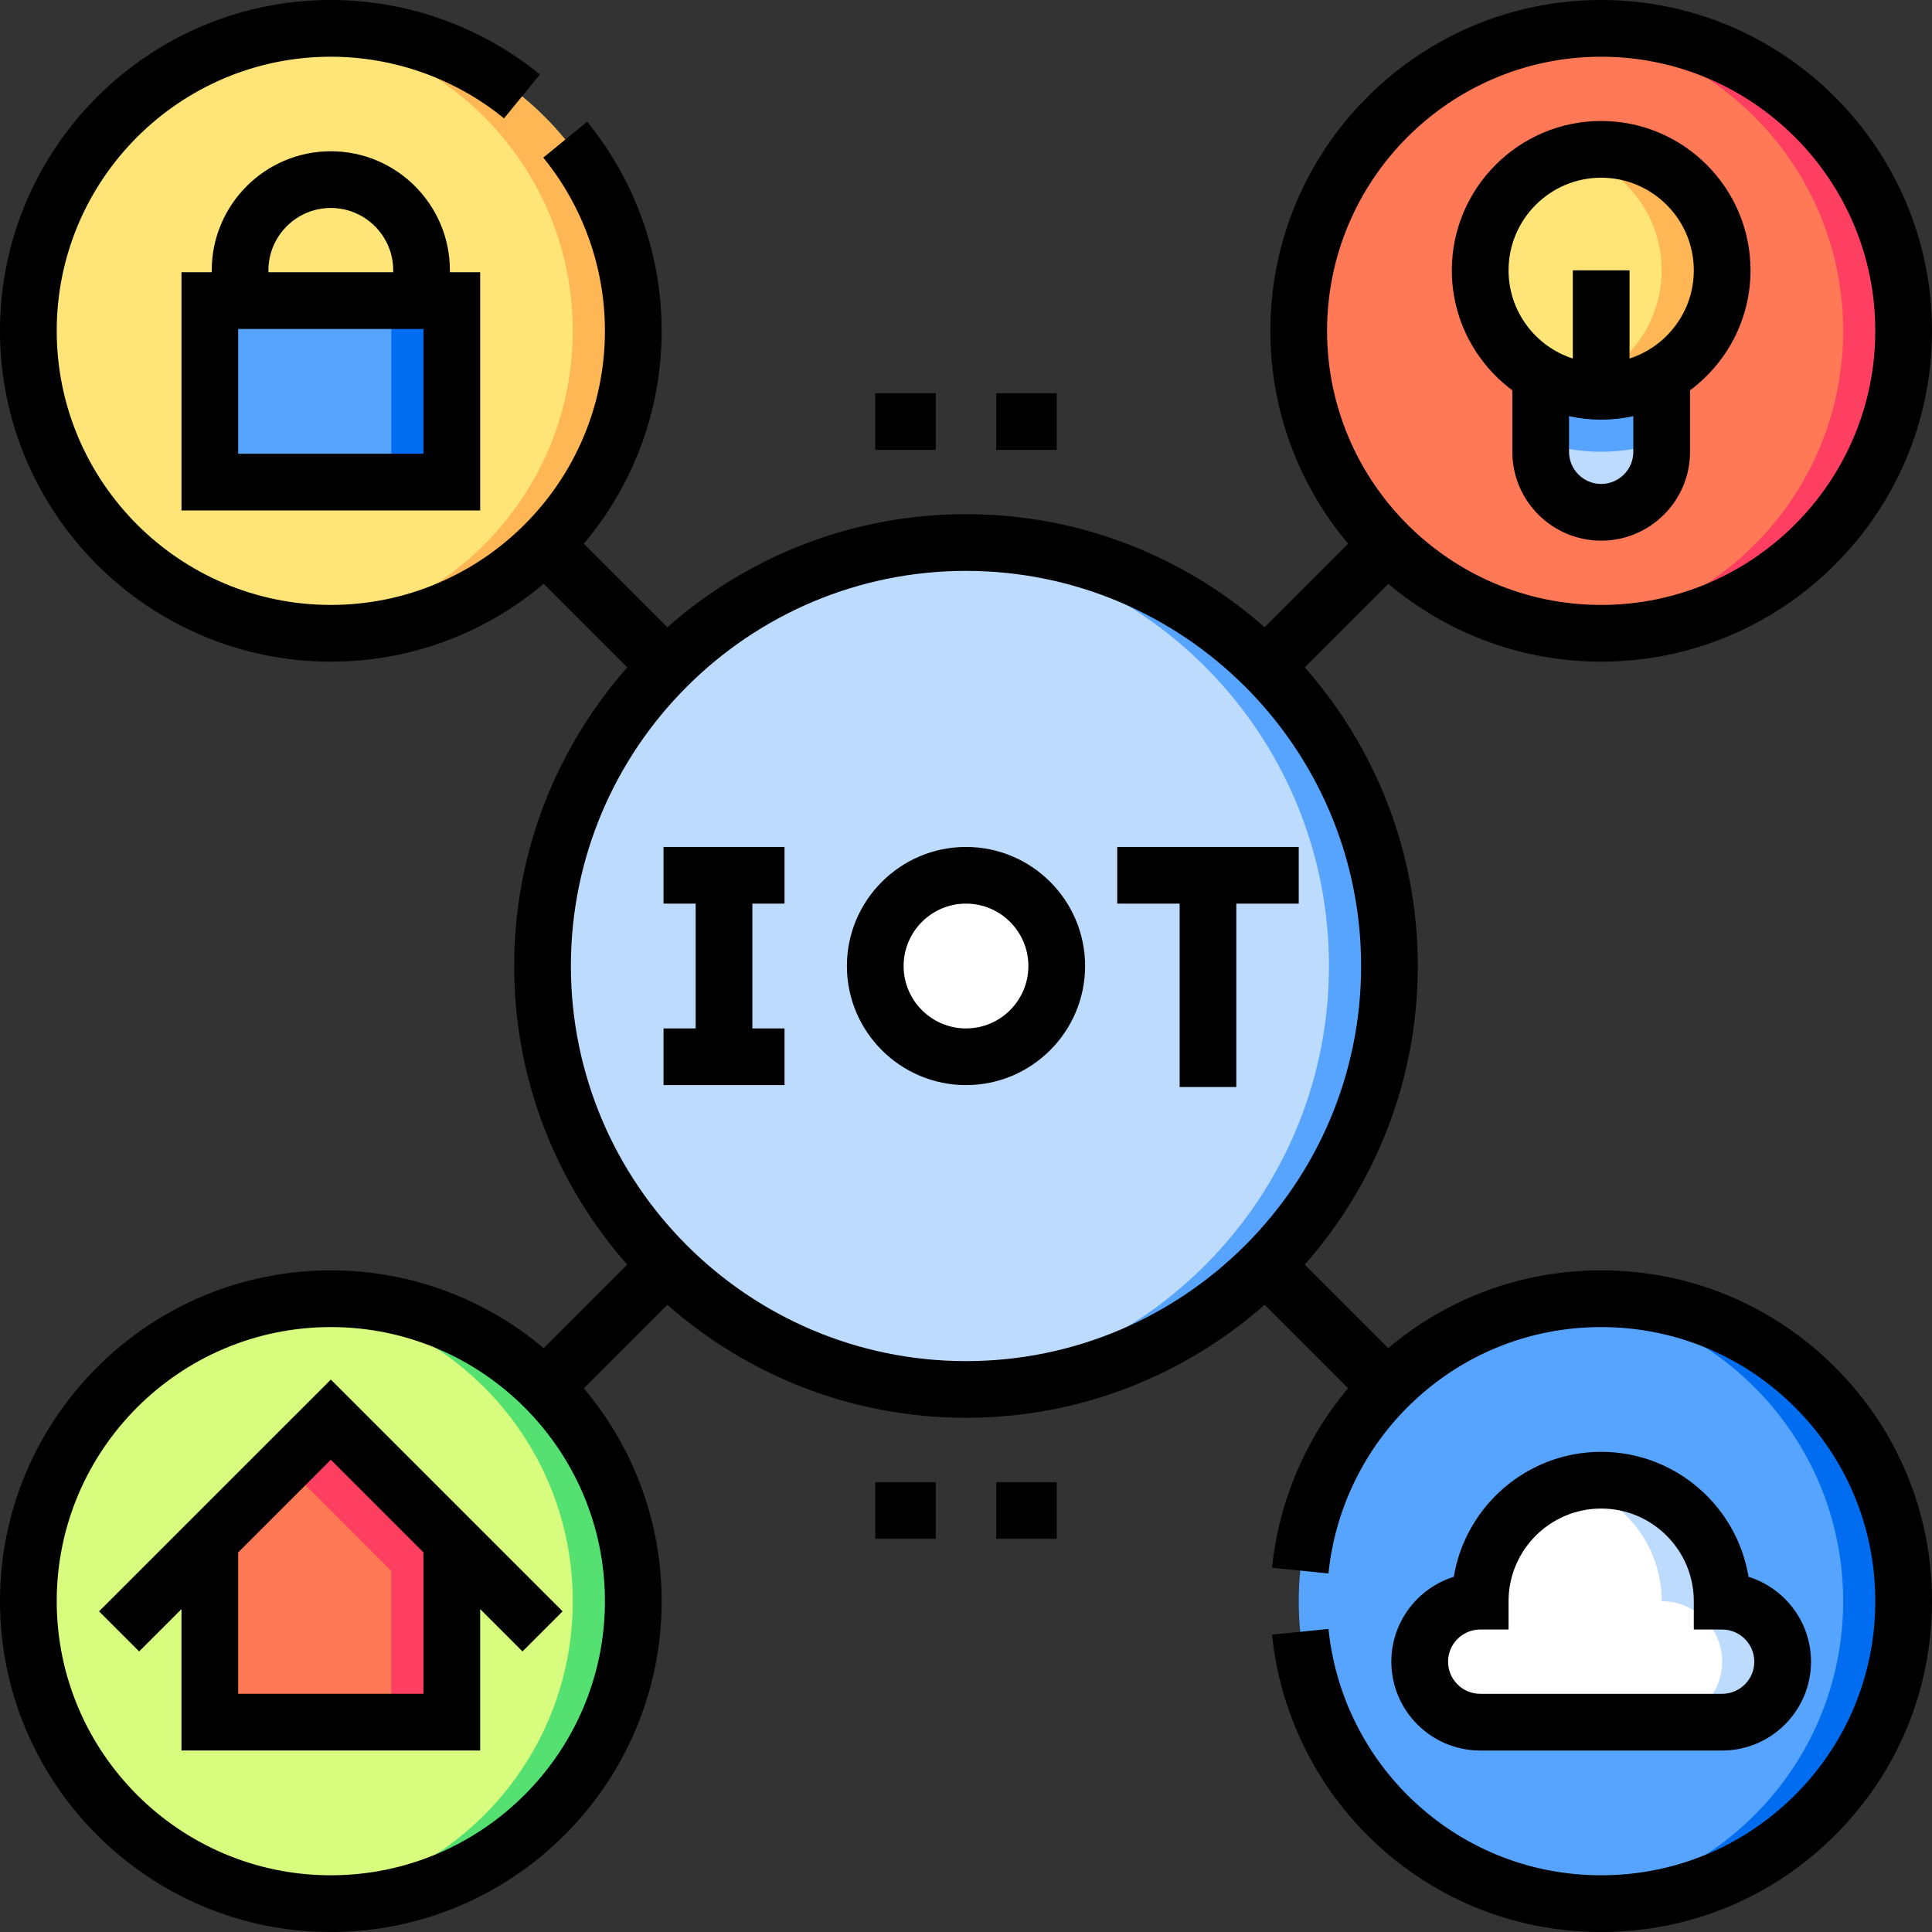
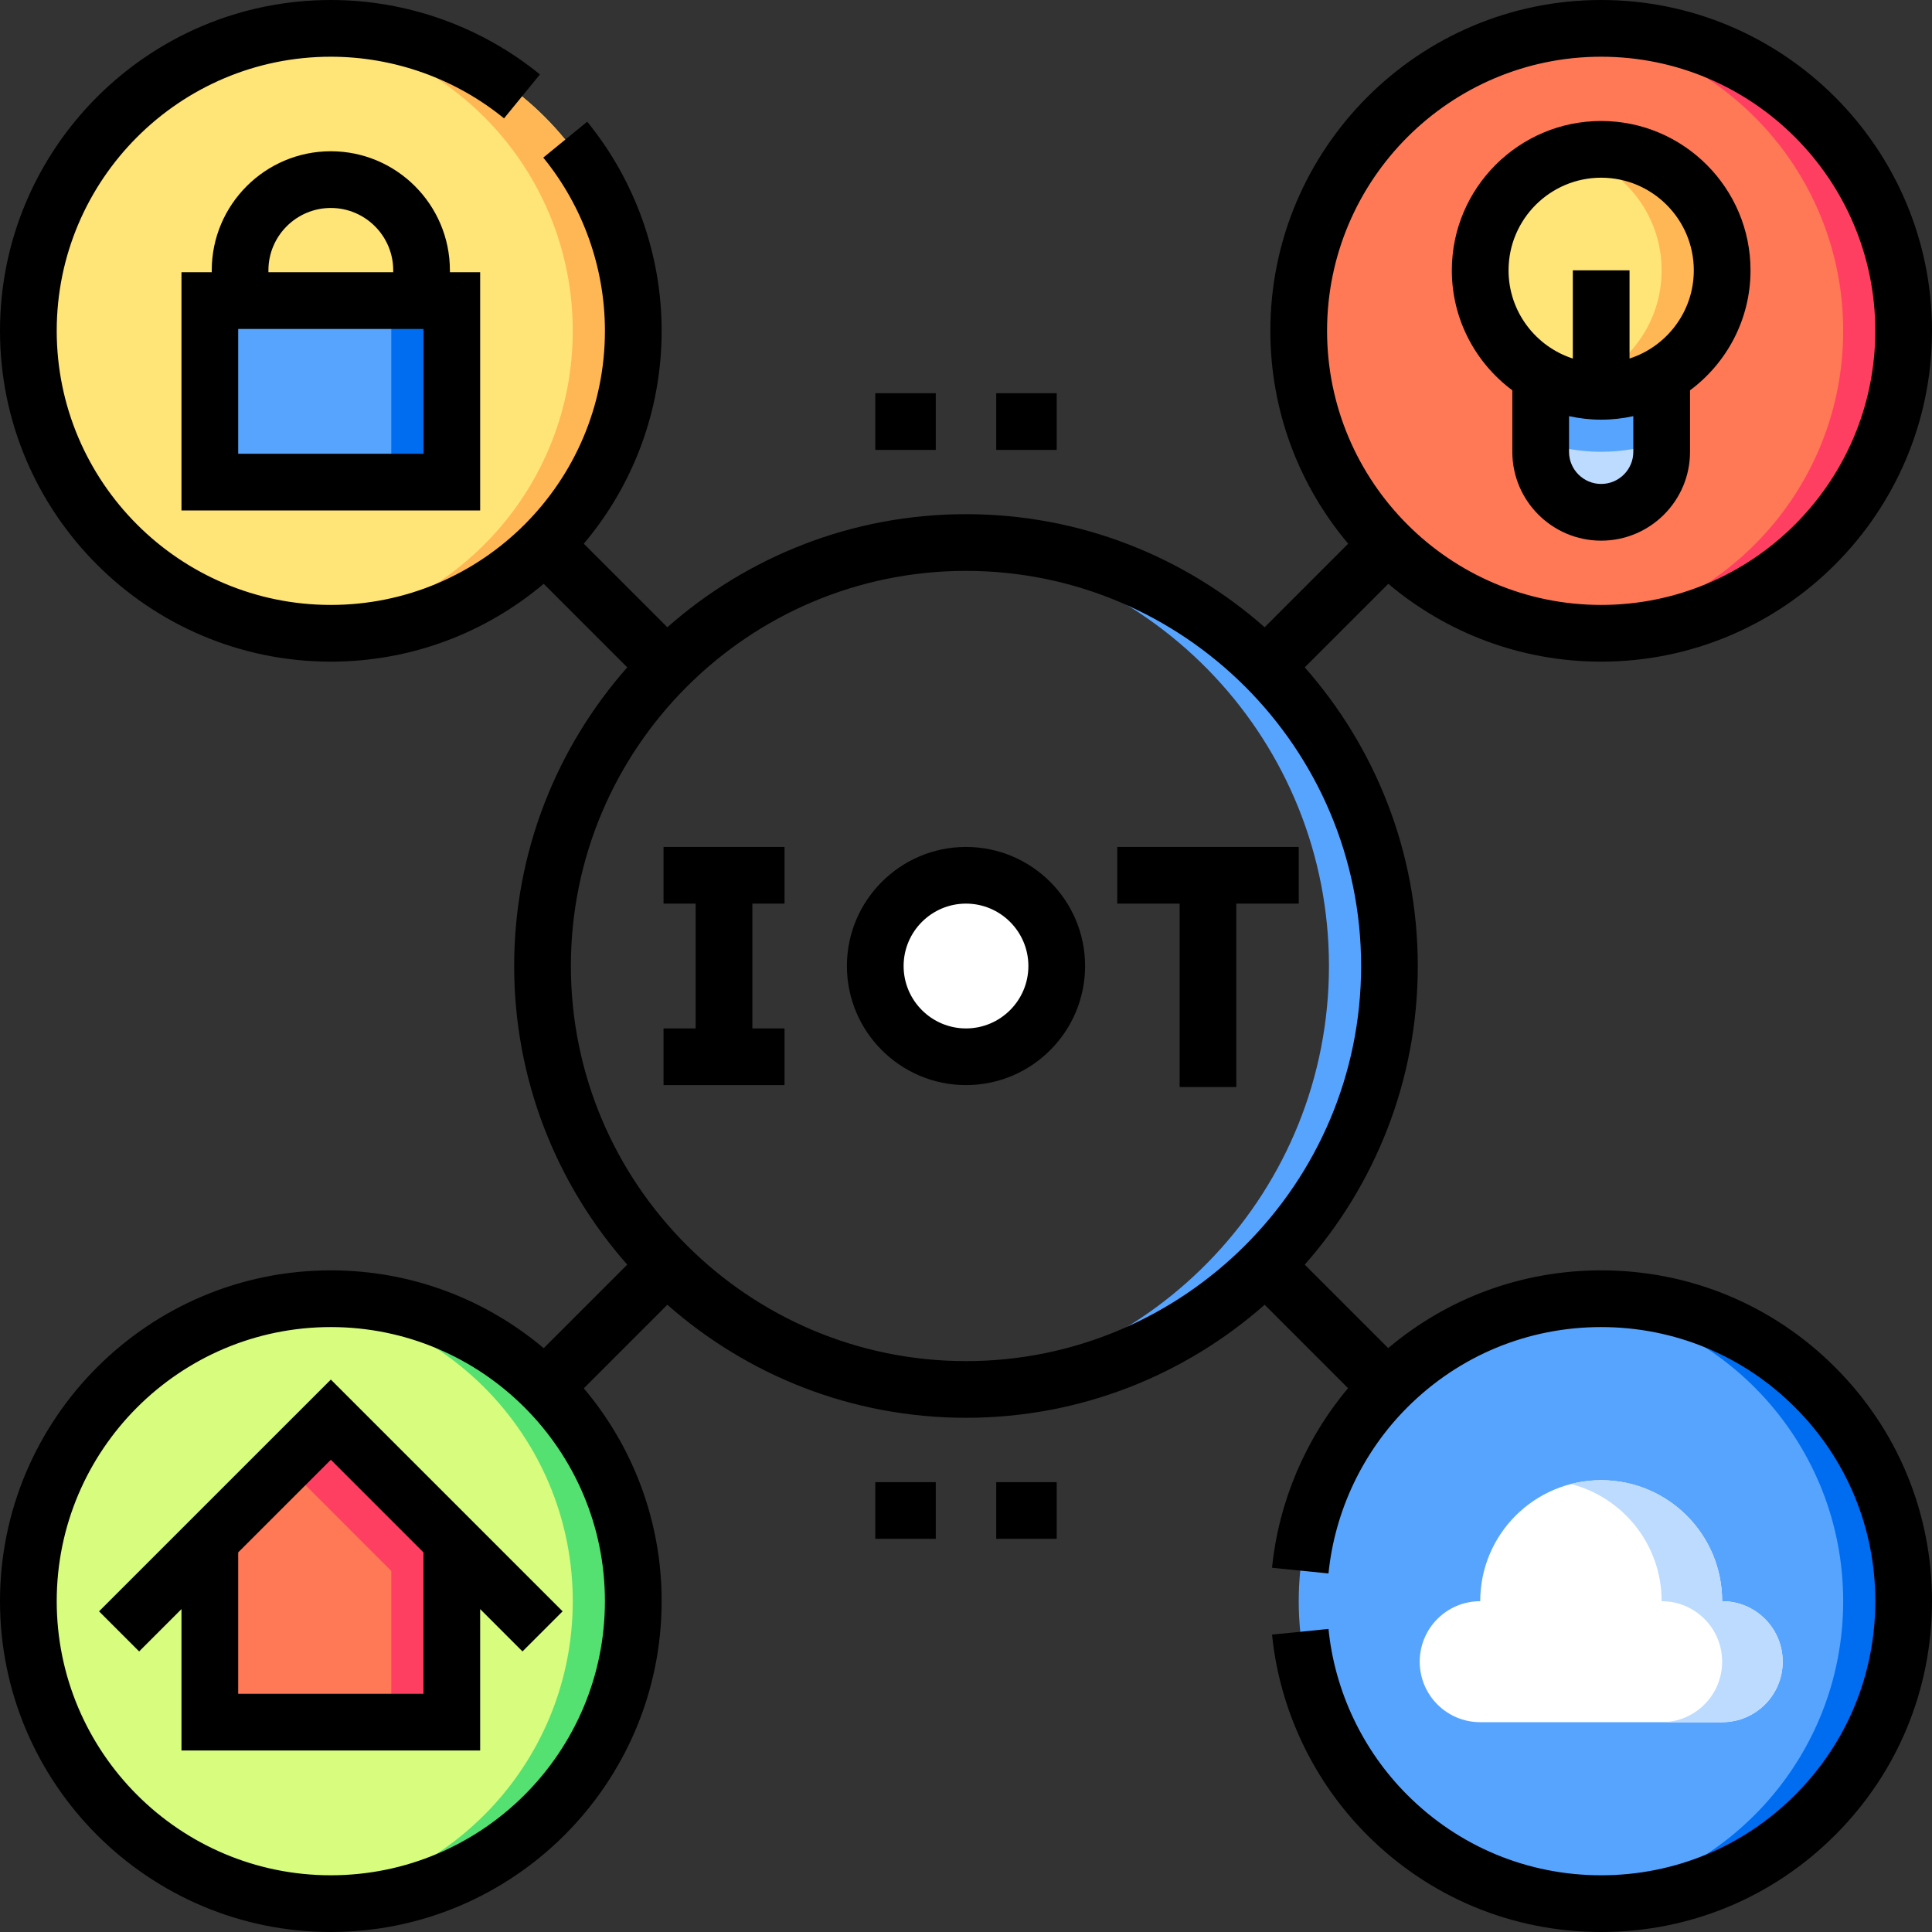
<svg xmlns="http://www.w3.org/2000/svg" width="45" height="45" viewBox="0 0 45 45" fill="none">
  <rect x="0" y="0" width="45" height="45" fill="#333333" stroke="none" />
  <g clip-path="url(#clip0_963_939)">
-     <path d="M22.5 32.363C27.947 32.363 32.363 27.947 32.363 22.5C32.363 17.052 27.947 12.637 22.5 12.637C17.053 12.637 12.637 17.052 12.637 22.5C12.637 27.947 17.053 32.363 22.5 32.363Z" fill="#BDDBFF" />
    <path d="M22.5 12.637C22.263 12.637 22.028 12.646 21.796 12.662C26.914 13.023 30.954 17.289 30.954 22.5C30.954 27.71 26.914 31.976 21.796 32.337C22.028 32.354 22.263 32.363 22.5 32.363C27.947 32.363 32.363 27.947 32.363 22.5C32.363 17.052 27.947 12.637 22.5 12.637Z" fill="#57A4FF" />
    <path d="M37.294 14.75C41.185 14.75 44.34 11.596 44.34 7.705C44.34 3.814 41.185 0.66 37.294 0.66C33.404 0.66 30.25 3.814 30.25 7.705C30.25 11.596 33.404 14.75 37.294 14.75Z" fill="#FF7956" />
    <path d="M37.294 0.66C37.057 0.66 36.822 0.672 36.59 0.695C40.15 1.049 42.931 4.052 42.931 7.705C42.931 11.358 40.15 14.361 36.59 14.715C36.822 14.738 37.057 14.75 37.294 14.75C41.185 14.75 44.34 11.596 44.34 7.705C44.34 3.814 41.185 0.66 37.294 0.66Z" fill="#FF3F62" />
    <path d="M37.294 9.114C36.781 9.114 36.3 8.976 35.886 8.736V10.523C35.886 11.302 36.516 11.932 37.294 11.932C38.073 11.932 38.703 11.302 38.703 10.523V8.736C38.289 8.976 37.808 9.114 37.294 9.114Z" fill="#BDDBFF" />
    <path d="M35.886 8.736V10.282C36.326 10.438 36.8 10.523 37.294 10.523C37.789 10.523 38.263 10.438 38.703 10.282V8.736C38.289 8.976 37.808 9.114 37.294 9.114C36.781 9.114 36.3 8.976 35.886 8.736Z" fill="#57A4FF" />
    <path d="M7.706 14.75C11.596 14.75 14.751 11.596 14.751 7.705C14.751 3.814 11.596 0.66 7.706 0.66C3.815 0.66 0.661 3.814 0.661 7.705C0.661 11.596 3.815 14.75 7.706 14.75Z" fill="#FFE477" />
    <path d="M7.705 0.66C7.468 0.66 7.233 0.672 7.001 0.695C10.561 1.049 13.341 4.052 13.341 7.705C13.341 11.358 10.561 14.361 7.001 14.715C7.233 14.738 7.468 14.75 7.705 14.75C11.596 14.75 14.751 11.596 14.751 7.705C14.751 3.814 11.596 0.66 7.705 0.66Z" fill="#FFB655" />
    <path d="M4.887 7.002H10.524V11.229H4.887V7.002Z" fill="#57A4FF" />
    <path d="M9.114 7.002H10.524V11.229H9.114V7.002Z" fill="#006DF0" />
    <path d="M37.294 44.34C41.185 44.34 44.34 41.186 44.34 37.295C44.34 33.404 41.185 30.25 37.294 30.25C33.404 30.25 30.25 33.404 30.25 37.295C30.25 41.186 33.404 44.34 37.294 44.34Z" fill="#57A4FF" />
    <path d="M37.294 30.25C37.057 30.25 36.822 30.262 36.59 30.285C40.15 30.639 42.931 33.642 42.931 37.295C42.931 40.948 40.15 43.951 36.59 44.305C36.822 44.328 37.057 44.34 37.294 44.34C41.185 44.34 44.34 41.186 44.34 37.295C44.34 33.404 41.185 30.25 37.294 30.25Z" fill="#006DF0" />
    <path d="M40.112 37.295C40.112 35.738 38.851 34.477 37.294 34.477C35.738 34.477 34.477 35.738 34.477 37.295C33.698 37.295 33.068 37.925 33.068 38.704C33.068 39.482 33.698 40.113 34.477 40.113H40.112C40.891 40.113 41.522 39.482 41.522 38.704C41.522 37.925 40.891 37.295 40.112 37.295Z" fill="white" />
    <path d="M40.112 37.295C40.112 35.738 38.851 34.477 37.294 34.477C37.051 34.477 36.815 34.507 36.59 34.565C37.805 34.878 38.703 35.981 38.703 37.295C39.482 37.295 40.112 37.925 40.112 38.704C40.112 39.482 39.482 40.113 38.703 40.113H40.112C40.891 40.113 41.522 39.482 41.522 38.704C41.522 37.925 40.891 37.295 40.112 37.295Z" fill="#BDDBFF" />
    <path d="M37.295 9.115C38.851 9.115 40.113 7.853 40.113 6.297C40.113 4.74 38.851 3.479 37.295 3.479C35.738 3.479 34.477 4.74 34.477 6.297C34.477 7.853 35.738 9.115 37.295 9.115Z" fill="#FFE477" />
    <path d="M37.294 3.479C37.051 3.479 36.815 3.509 36.59 3.567C37.805 3.88 38.703 4.983 38.703 6.297C38.703 7.61 37.805 8.713 36.59 9.026C36.815 9.084 37.051 9.115 37.294 9.115C38.851 9.115 40.112 7.853 40.112 6.297C40.112 4.74 38.851 3.479 37.294 3.479Z" fill="#FFB655" />
    <path d="M7.706 44.34C11.596 44.34 14.751 41.186 14.751 37.295C14.751 33.404 11.596 30.25 7.706 30.25C3.815 30.25 0.661 33.404 0.661 37.295C0.661 41.186 3.815 44.34 7.706 44.34Z" fill="#D7FC7E" />
    <path d="M7.705 30.25C7.468 30.25 7.233 30.262 7.001 30.285C10.561 30.639 13.341 33.642 13.341 37.295C13.341 40.948 10.561 43.951 7.001 44.305C7.233 44.328 7.468 44.34 7.705 44.34C11.596 44.34 14.751 41.186 14.751 37.295C14.751 33.404 11.596 30.25 7.705 30.25Z" fill="#55E072" />
    <path d="M4.887 35.886V40.113H10.524V35.886L7.705 33.068L4.887 35.886Z" fill="#FF7956" />
    <path d="M7.705 33.068L6.649 34.125L9.114 36.591V40.113H10.523V35.886L7.705 33.068Z" fill="#FF3F62" />
    <path d="M22.5 24.614C23.667 24.614 24.613 23.668 24.613 22.5C24.613 21.333 23.667 20.387 22.5 20.387C21.333 20.387 20.387 21.333 20.387 22.5C20.387 23.668 21.333 24.614 22.5 24.614Z" fill="white" />
    <path d="M7.706 3.523C6.176 3.523 4.932 4.768 4.932 6.297V6.341H4.227V11.889H11.184V6.341H10.479V6.297C10.479 4.768 9.235 3.523 7.706 3.523ZM6.252 6.297C6.252 5.496 6.904 4.844 7.706 4.844C8.507 4.844 9.159 5.496 9.159 6.297V6.341H6.252V6.297ZM9.863 10.568H5.548V7.662H9.863V10.568Z" fill="black" />
-     <path d="M34.477 40.773H40.112C41.254 40.773 42.182 39.845 42.182 38.704C42.182 37.776 41.569 36.99 40.727 36.727C40.455 35.078 39.019 33.816 37.294 33.816C35.57 33.816 34.134 35.078 33.862 36.727C33.02 36.99 32.407 37.776 32.407 38.704C32.407 39.845 33.335 40.773 34.477 40.773ZM34.477 37.955H35.137V37.295C35.137 36.105 36.105 35.137 37.294 35.137C38.484 35.137 39.452 36.105 39.452 37.295V37.955H40.112C40.525 37.955 40.861 38.291 40.861 38.704C40.861 39.117 40.525 39.452 40.112 39.452H34.477C34.064 39.452 33.728 39.117 33.728 38.704C33.728 38.291 34.064 37.955 34.477 37.955Z" fill="black" />
    <path d="M35.225 9.091V10.524C35.225 11.665 36.153 12.593 37.294 12.593C38.436 12.593 39.364 11.665 39.364 10.524V9.091C40.218 8.456 40.773 7.44 40.773 6.297C40.773 4.379 39.212 2.818 37.294 2.818C35.377 2.818 33.816 4.379 33.816 6.297C33.816 7.44 34.371 8.456 35.225 9.091ZM38.043 10.524C38.043 10.937 37.707 11.272 37.294 11.272C36.882 11.272 36.546 10.937 36.546 10.524V9.693C36.787 9.746 37.038 9.775 37.294 9.775C37.551 9.775 37.802 9.746 38.043 9.693V10.524ZM37.294 4.139C38.484 4.139 39.452 5.107 39.452 6.297C39.452 7.256 38.822 8.071 37.955 8.351V6.297H36.634V8.351C35.767 8.071 35.137 7.256 35.137 6.297C35.137 5.107 36.105 4.139 37.294 4.139Z" fill="black" />
    <path d="M2.307 37.531L3.241 38.465L4.227 37.479V40.772H11.184V37.479L12.17 38.465L13.104 37.531L7.706 32.133L2.307 37.531ZM9.863 39.451H5.548V36.158L7.706 34.001L9.863 36.158V39.451Z" fill="black" />
    <path d="M15.455 21.047H16.203V23.954H15.455V25.274H18.273V23.954H17.524V21.047H18.273V19.727H15.455V21.047Z" fill="black" />
    <path d="M26.023 19.727V21.047H27.476V25.319H28.796V21.047H30.25V19.727H26.023Z" fill="black" />
    <path d="M22.5 19.727C20.971 19.727 19.726 20.971 19.726 22.5C19.726 24.03 20.971 25.274 22.5 25.274C24.03 25.274 25.274 24.03 25.274 22.5C25.274 20.971 24.03 19.727 22.5 19.727ZM22.5 23.954C21.699 23.954 21.047 23.302 21.047 22.5C21.047 21.699 21.699 21.047 22.5 21.047C23.301 21.047 23.953 21.699 23.953 22.5C23.953 23.302 23.301 23.954 22.5 23.954Z" fill="black" />
    <path d="M37.294 29.589C35.458 29.589 33.721 30.229 32.334 31.4L30.39 29.456C32.028 27.6 33.023 25.164 33.023 22.5C33.023 19.836 32.028 17.4 30.39 15.544L32.336 13.598C33.677 14.729 35.407 15.411 37.294 15.411C41.543 15.411 45 11.954 45 7.705C45 3.457 41.543 0 37.294 0C33.046 0 29.589 3.457 29.589 7.705C29.589 9.593 30.271 11.323 31.402 12.664L29.456 14.61C27.6 12.972 25.164 11.976 22.5 11.976C19.836 11.976 17.4 12.972 15.544 14.61L13.598 12.664C14.729 11.323 15.411 9.593 15.411 7.705C15.411 5.934 14.795 4.205 13.677 2.835L12.654 3.671C13.58 4.805 14.09 6.238 14.09 7.705C14.09 11.226 11.226 14.09 7.705 14.09C4.185 14.09 1.321 11.226 1.321 7.705C1.321 4.185 4.185 1.321 7.705 1.321C9.173 1.321 10.606 1.831 11.74 2.757L12.576 1.734C11.206 0.616 9.477 0 7.705 0C3.457 0 0 3.457 0 7.705C0 11.954 3.457 15.411 7.705 15.411C9.593 15.411 11.323 14.729 12.664 13.598L14.61 15.544C12.972 17.4 11.976 19.836 11.976 22.5C11.976 25.164 12.972 27.6 14.61 29.456L12.664 31.402C11.323 30.271 9.593 29.589 7.705 29.589C3.457 29.589 0 33.046 0 37.294C0 41.543 3.457 45 7.705 45C11.954 45 15.411 41.543 15.411 37.294C15.411 35.407 14.729 33.677 13.598 32.336L15.544 30.39C17.4 32.028 19.836 33.023 22.5 33.023C25.164 33.023 27.6 32.028 29.456 30.39L31.399 32.333C30.407 33.514 29.784 34.976 29.628 36.516L30.943 36.649C31.09 35.192 31.742 33.818 32.78 32.78C33.986 31.574 35.589 30.91 37.294 30.91C39 30.91 40.603 31.574 41.809 32.78C43.015 33.986 43.679 35.589 43.679 37.294C43.679 39 43.015 40.603 41.809 41.809C40.603 43.015 39 43.679 37.294 43.679C35.589 43.679 33.986 43.015 32.78 41.809C31.742 40.771 31.09 39.398 30.943 37.941L29.628 38.073C29.806 39.832 30.594 41.491 31.846 42.743C33.301 44.199 35.236 45 37.294 45C39.353 45 41.288 44.199 42.743 42.743C44.199 41.288 45 39.353 45 37.294C45 35.236 44.199 33.301 42.743 31.846C41.288 30.391 39.353 29.589 37.294 29.589ZM37.294 1.321C40.815 1.321 43.679 4.185 43.679 7.705C43.679 11.226 40.815 14.09 37.294 14.09C33.774 14.09 30.91 11.226 30.91 7.705C30.91 4.185 33.774 1.321 37.294 1.321ZM7.705 43.679C4.185 43.679 1.321 40.815 1.321 37.294C1.321 33.774 4.185 30.91 7.705 30.91C11.226 30.91 14.09 33.774 14.09 37.294C14.09 40.815 11.226 43.679 7.705 43.679ZM22.5 31.703C17.426 31.703 13.297 27.574 13.297 22.5C13.297 17.426 17.426 13.297 22.5 13.297C27.574 13.297 31.703 17.426 31.703 22.5C31.703 27.574 27.574 31.703 22.5 31.703Z" fill="black" />
    <path d="M23.204 9.158H24.613V10.479H23.204V9.158Z" fill="black" />
    <path d="M20.387 9.158H21.796V10.479H20.387V9.158Z" fill="black" />
    <path d="M23.204 34.522H24.613V35.842H23.204V34.522Z" fill="black" />
    <path d="M20.387 34.522H21.796V35.842H20.387V34.522Z" fill="black" />
  </g>
  <defs>
    <clipPath id="clip0_963_939">
      <rect width="45" height="45" fill="white" />
    </clipPath>
  </defs>
</svg>